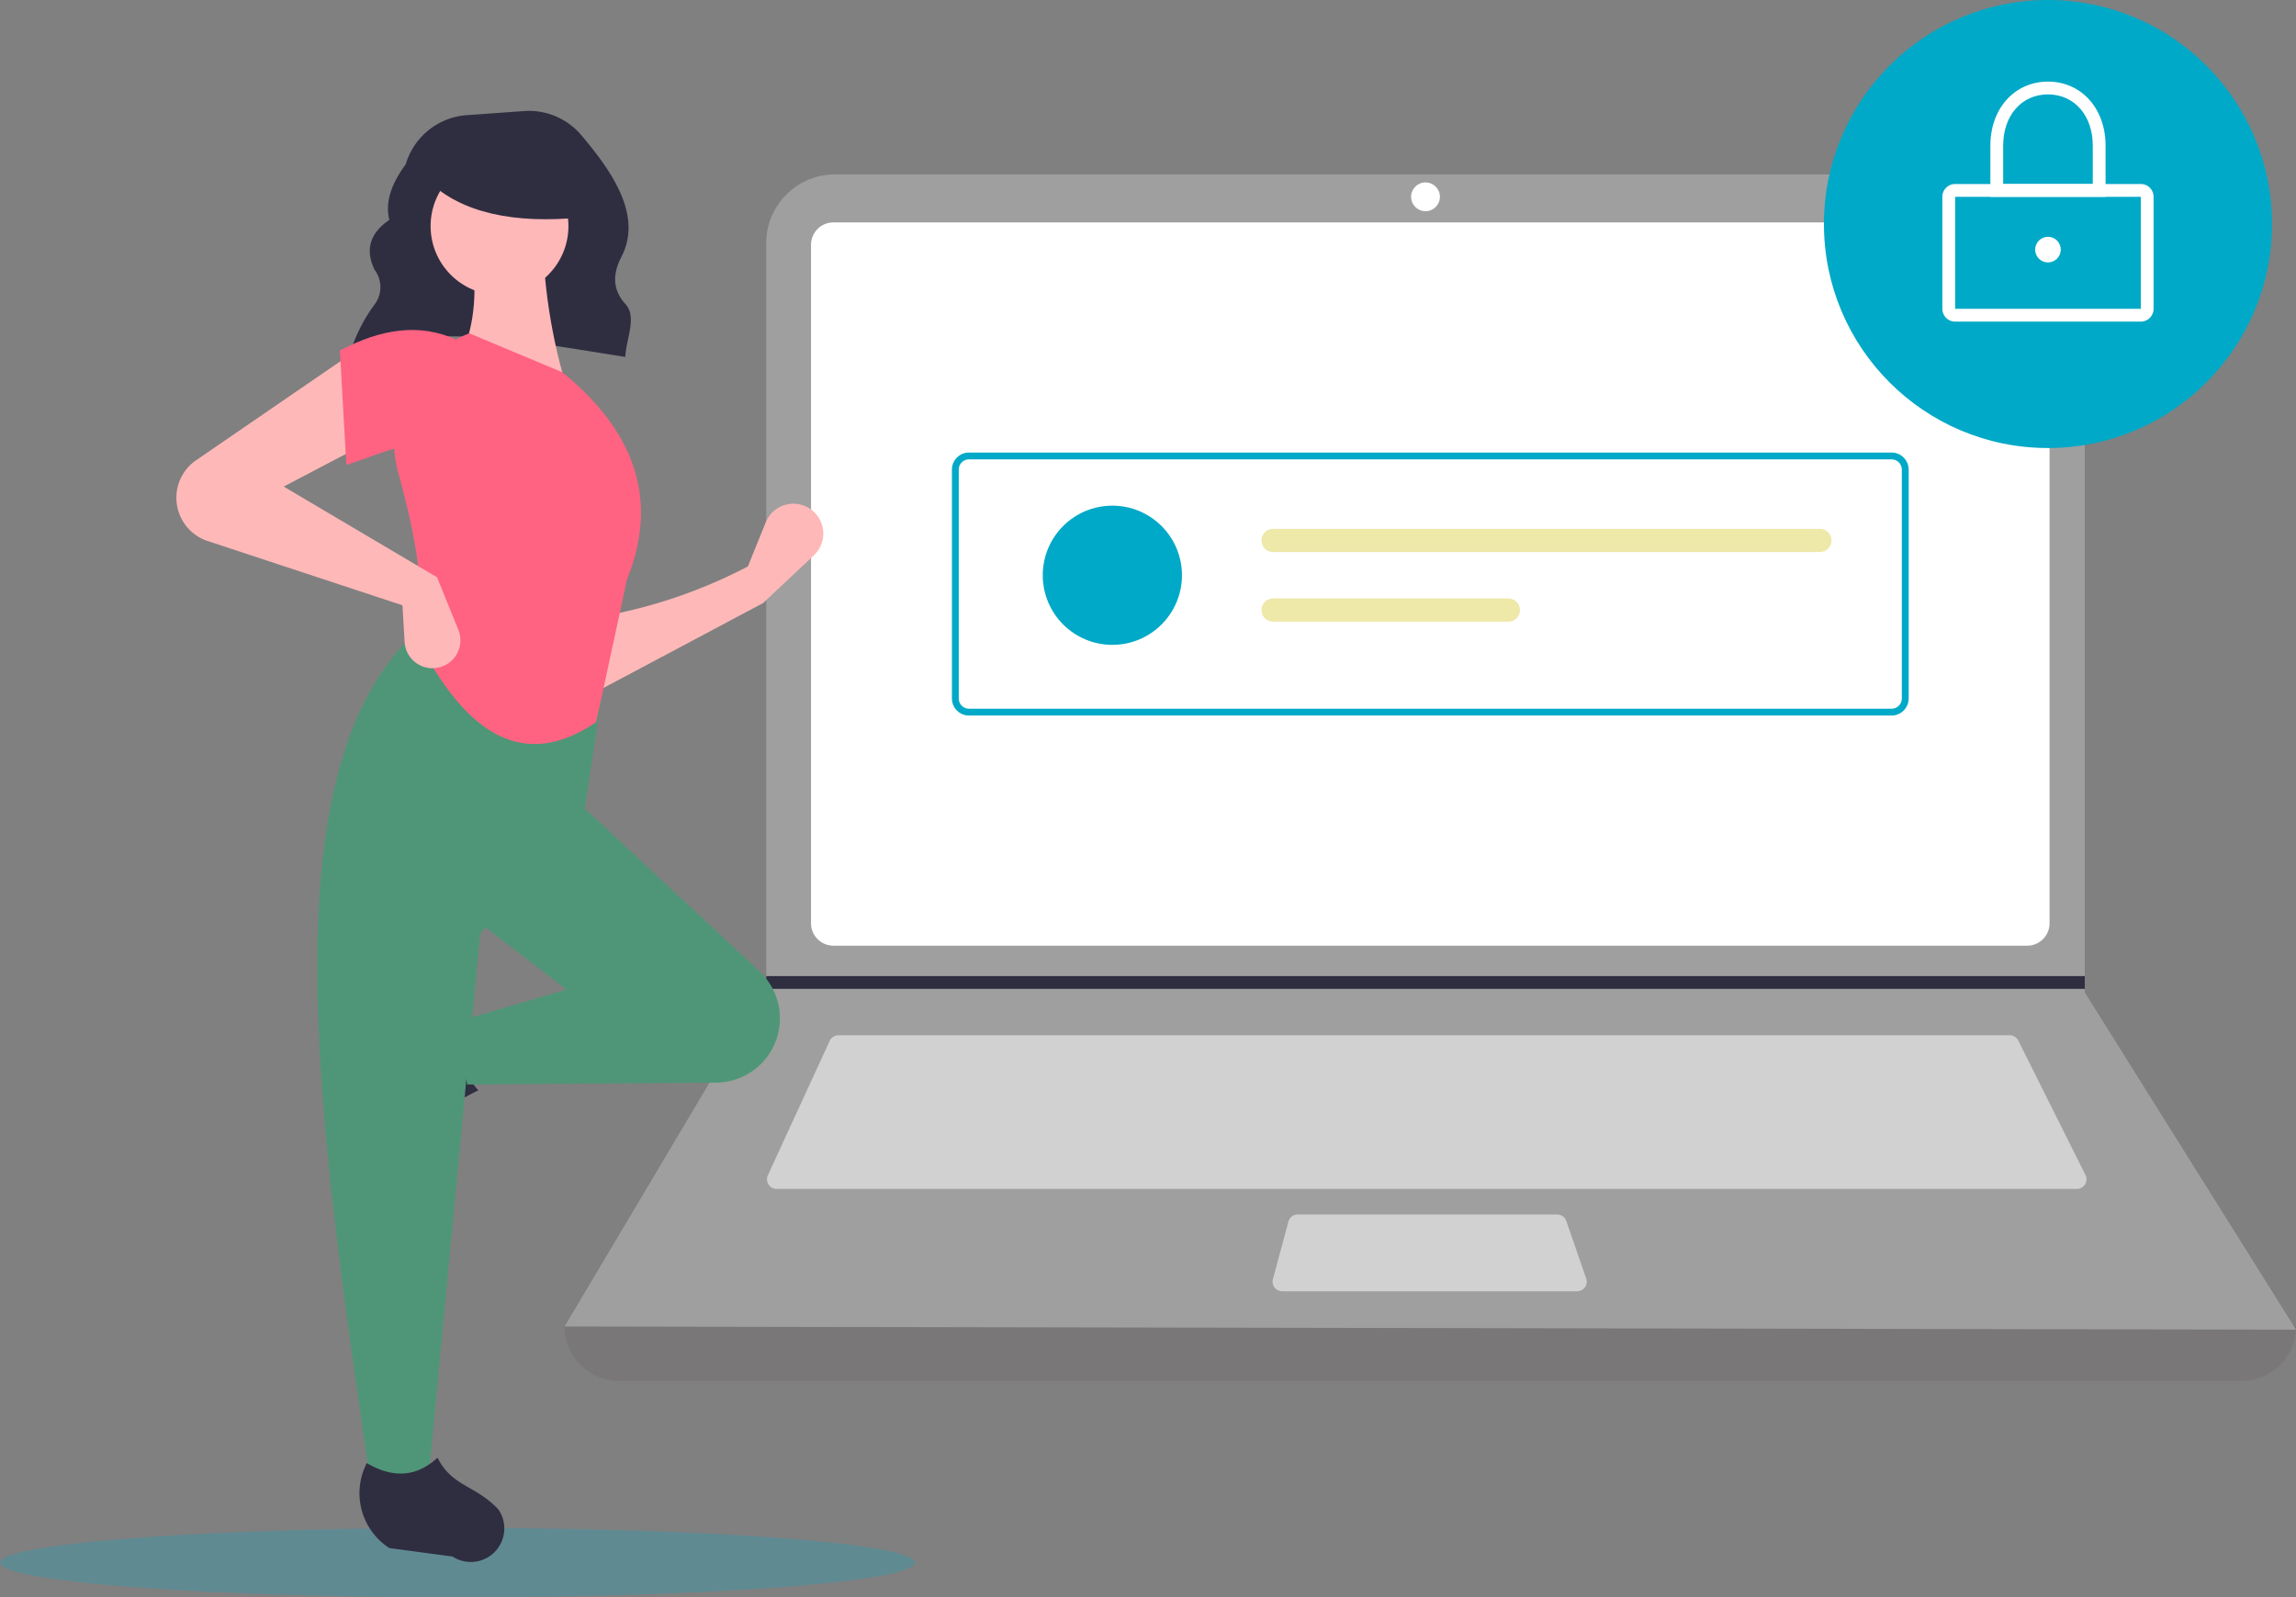
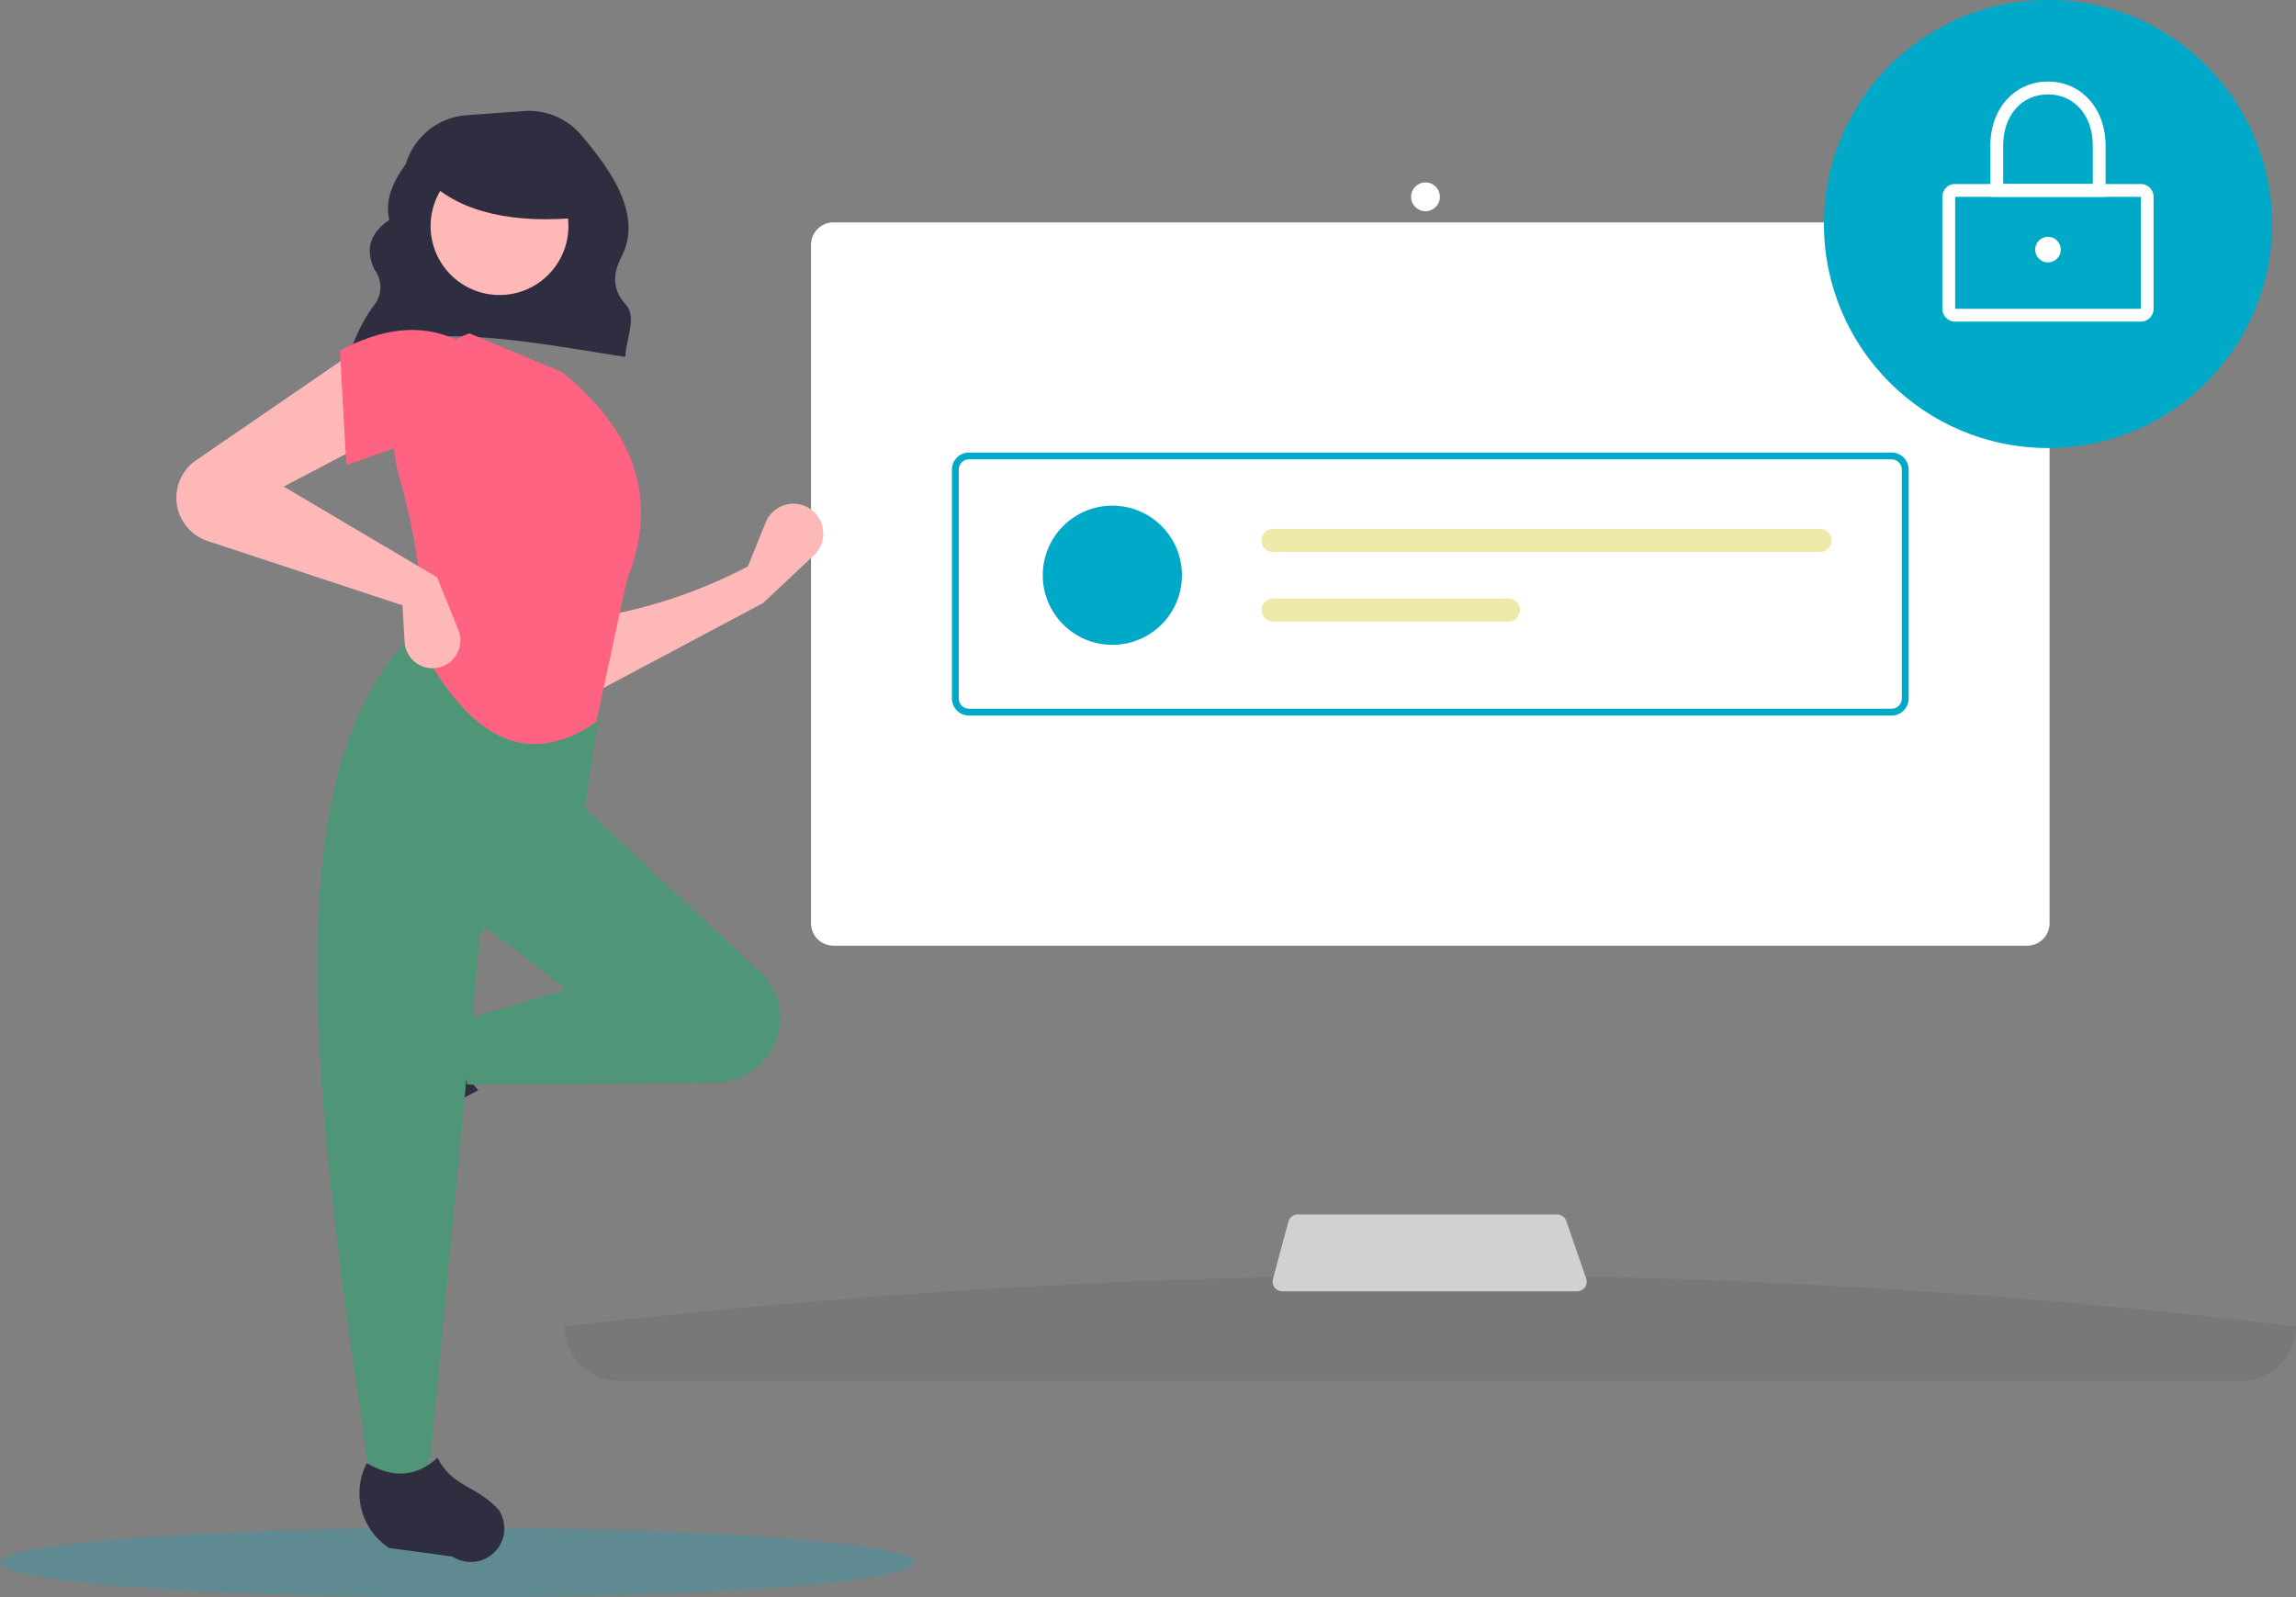
<svg xmlns="http://www.w3.org/2000/svg" width="320.112" height="222.719" viewBox="0 0 320.112 222.719">
  <rect x="0" y="0" width="320.112" height="222.719" fill="#808080" stroke="none" />
  <g transform="translate(0 0)">
    <ellipse cx="63.78" cy="4.844" rx="63.78" ry="4.844" transform="translate(0 213.031)" fill="#00a9c7" opacity="0.253" />
    <path d="M324.272,246.392c11.1-4.721,24.925-1.73,38.426.346.126-2.514,1.649-5.574.053-7.328-1.938-2.131-1.76-4.37-.593-6.622,2.982-5.758-1.29-11.886-5.6-16.98a9.555,9.555,0,0,0-7.975-3.347l-7.992.571a9.571,9.571,0,0,0-8.5,6.841h0c-1.908,2.6-2.93,5.183-2.287,7.758-2.858,1.953-3.339,4.311-2.054,6.969a4.006,4.006,0,0,1-.05,4.887,22.563,22.563,0,0,0-3.355,6.663Z" transform="translate(-275.52 -196.975)" fill="#2f2e41" />
    <path d="M632.311,629.332H406.085a7.585,7.585,0,0,1-7.585-7.585h0q123.01-14.3,241.4,0h0A7.585,7.585,0,0,1,632.311,629.332Z" transform="translate(-319.784 -436.795)" fill="#797777" />
-     <path d="M639.9,395.456l-241.4-.446,27.977-47.074.134-.223V243.965a9.588,9.588,0,0,1,9.59-9.589H600.858a9.588,9.588,0,0,1,9.589,9.59v104.46Z" transform="translate(-319.784 -210.058)" fill="#9f9f9f" />
    <path d="M486.736,250.957a3.127,3.127,0,0,0-3.123,3.123v94.6a3.127,3.127,0,0,0,3.123,3.123H653.17a3.127,3.127,0,0,0,3.123-3.123v-94.6a3.127,3.127,0,0,0-3.123-3.123Z" transform="translate(-370.539 -219.946)" fill="#fff" />
-     <path d="M478.366,531.718a1.342,1.342,0,0,0-1.216.779l-8.621,18.741a1.339,1.339,0,0,0,1.216,1.9H651.031a1.338,1.338,0,0,0,1.2-1.937l-9.37-18.741a1.332,1.332,0,0,0-1.2-.74Z" transform="translate(-361.471 -387.371)" fill="#d1d1d1" />
    <circle cx="2.008" cy="2.008" r="2.008" transform="translate(196.737 25.434)" fill="#fff" />
    <path d="M646.528,593.619a1.341,1.341,0,0,0-1.293.99l-2.162,8.032a1.339,1.339,0,0,0,1.292,1.687h41.124a1.338,1.338,0,0,0,1.265-1.776l-2.78-8.032a1.339,1.339,0,0,0-1.265-.9Z" transform="translate(-465.602 -424.284)" fill="#d1d1d1" />
-     <path d="M448.276,337.135v1.785H264.306l.138-.223v-1.562Z" transform="translate(-157.613 -201.043)" fill="#2f2e41" />
    <circle cx="31.234" cy="31.234" r="31.234" transform="translate(254.297 0)" fill="#00a9c7" />
    <path d="M902.022,256.879h-25.88a1.787,1.787,0,0,1-1.785-1.785V239.477a1.787,1.787,0,0,1,1.785-1.785h25.88a1.787,1.787,0,0,1,1.785,1.785v15.617a1.787,1.787,0,0,1-1.785,1.785Zm-25.88-17.4v15.617h25.881V239.477Z" transform="translate(-603.551 -212.036)" fill="#fff" />
    <path d="M907,218.384H890.938v-7.139c0-5.171,3.378-8.924,8.032-8.924S907,206.074,907,211.245ZM892.723,216.6h12.494v-5.354c0-4.2-2.569-7.139-6.247-7.139s-6.247,2.936-6.247,7.139Z" transform="translate(-613.438 -190.943)" fill="#fff" />
    <circle cx="1.785" cy="1.785" r="1.785" transform="translate(283.747 33.019)" fill="#fff" />
    <path d="M663.287,367.112H534.661a2.385,2.385,0,0,1-2.382-2.382V332.823a2.385,2.385,0,0,1,2.382-2.382H663.287a2.385,2.385,0,0,1,2.382,2.382V364.73A2.385,2.385,0,0,1,663.287,367.112ZM534.661,331.394a1.431,1.431,0,0,0-1.429,1.429V364.73a1.431,1.431,0,0,0,1.429,1.429H663.287a1.431,1.431,0,0,0,1.429-1.429V332.823a1.431,1.431,0,0,0-1.429-1.429Z" transform="translate(-399.56 -267.344)" fill="#00a9c7" />
    <circle cx="9.703" cy="9.703" r="9.703" transform="translate(145.384 70.505)" fill="#00a9c7" />
    <path d="M640.814,356.805a1.617,1.617,0,1,0,0,3.234h76.237a1.617,1.617,0,0,0,0-3.234Z" transform="translate(-463.318 -283.066)" fill="#eee8a9" />
    <path d="M640.814,380.842a1.617,1.617,0,1,0,0,3.234h32.8a1.617,1.617,0,1,0,0-3.234Z" transform="translate(-463.318 -297.4)" fill="#eee8a9" />
    <path d="M431.452,361.983l-23.778,12.641-.3-10.534a70.419,70.419,0,0,0,21.972-7.224l2.487-6.144a4.165,4.165,0,0,1,7.079-1.081h0a4.165,4.165,0,0,1-.367,5.679Z" transform="translate(-325.075 -277.887)" fill="#ffb8b8" />
    <path d="M322.855,539.717h0a4.672,4.672,0,0,1,.593-3.78l5.223-8.016a9.128,9.128,0,0,1,11.842-3.124h0c-2.2,3.737-1.889,7.015.758,9.863a47.484,47.484,0,0,0-11.277,7.688,4.672,4.672,0,0,1-7.139-2.631Z" transform="translate(-274.577 -382.635)" fill="#2f2e41" />
    <path d="M404.968,485.428h0a8.963,8.963,0,0,1-7.618,4.351l-34.7.263-1.5-8.728L376.5,476.8l-12.942-9.932L377.7,450.313l25.694,23.948a8.963,8.963,0,0,1,1.575,11.168Z" transform="translate(-297.508 -338.827)" fill="#4f9678" />
    <path d="M328.583,509.552h-8.126c-7.3-50.014-14.723-100.168,7.224-118.888l25.884,4.214-3.311,21.972L335.807,433.4Z" transform="translate(-268.859 -303.257)" fill="#4f9678" />
    <path d="M344.406,692h0a4.672,4.672,0,0,1-3.78-.593l-8.824-1.186a9.128,9.128,0,0,1-3.125-11.842h0c3.737,2.195,7.015,1.889,9.863-.759,2.013,4.064,5.329,3.816,8.5,7.24A4.672,4.672,0,0,1,344.406,692Z" transform="translate(-277.538 -474.38)" fill="#2f2e41" />
-     <path d="M376.94,277.222l-15.049-3.612c2.5-5.116,2.705-10.809,1.5-16.855l10.233-.3A78.589,78.589,0,0,0,376.94,277.222Z" transform="translate(-297.953 -223.224)" fill="#ffb8b8" />
    <path d="M367.793,343.471c-10.955,7.465-18.7.255-24.6-10.868.821-6.807-.508-14.952-2.97-23.8a16.2,16.2,0,0,1,9.892-19.538h0l12.942,5.418c10.989,8.958,13.152,18.661,9.029,28.894Z" transform="translate(-284.669 -242.788)" fill="#ff6381" />
    <path d="M291.425,308.312l-12.039,6.321,21.37,12.641,2.973,7.335a3.89,3.89,0,0,1-2.337,5.139h0a3.89,3.89,0,0,1-5.152-3.449l-.3-5.112-27.161-8.963a6.351,6.351,0,0,1-3.985-3.88h0a6.351,6.351,0,0,1,2.383-7.388l21.841-14.984Z" transform="translate(-239.827 -246.789)" fill="#ffb8b8" />
    <path d="M337.136,304.822c-5.021-2.2-9.587.19-15.35,2.107l-.9-15.952c5.723-3.05,11.179-3.872,16.253-1.5Z" transform="translate(-273.499 -242.095)" fill="#ff6381" />
    <circle cx="9.608" cy="9.608" r="9.608" transform="translate(60.035 21.916)" fill="#ffb8b8" />
    <path d="M372.895,236.487c-9.513.932-16.762-.624-21.395-5.054v-3.568h20.587Z" transform="translate(-291.756 -206.176)" fill="#2f2e41" />
  </g>
</svg>